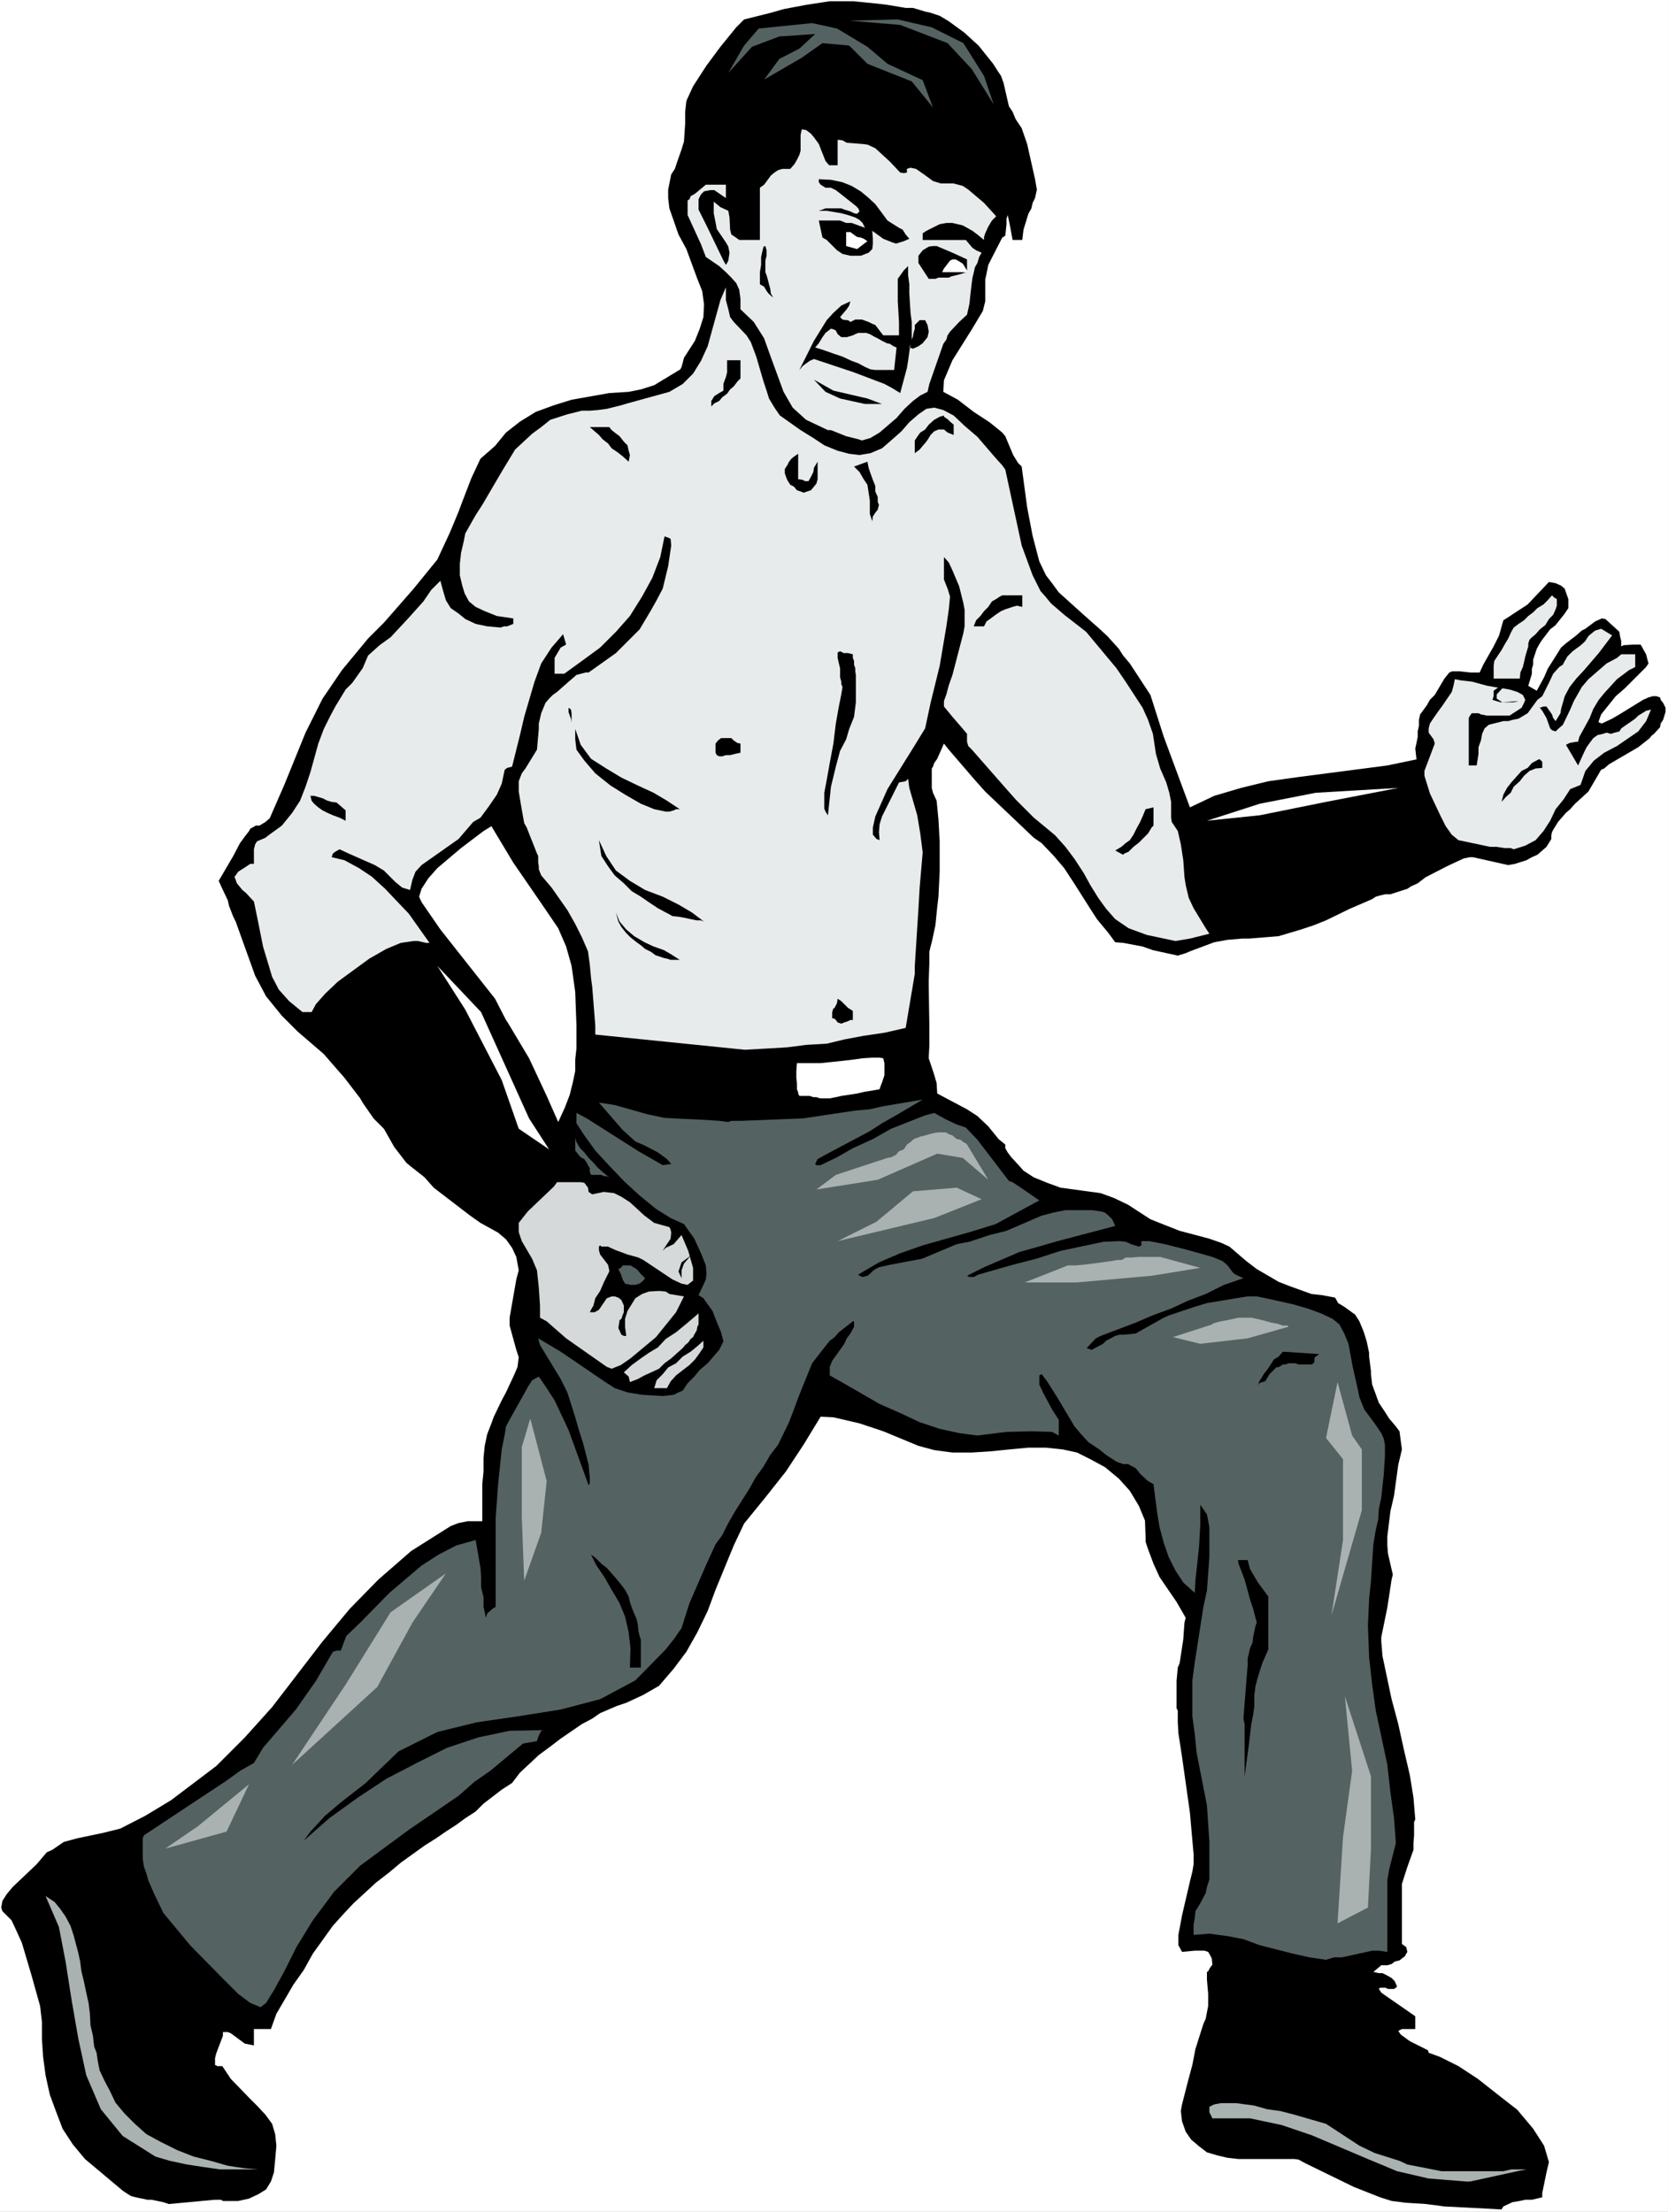
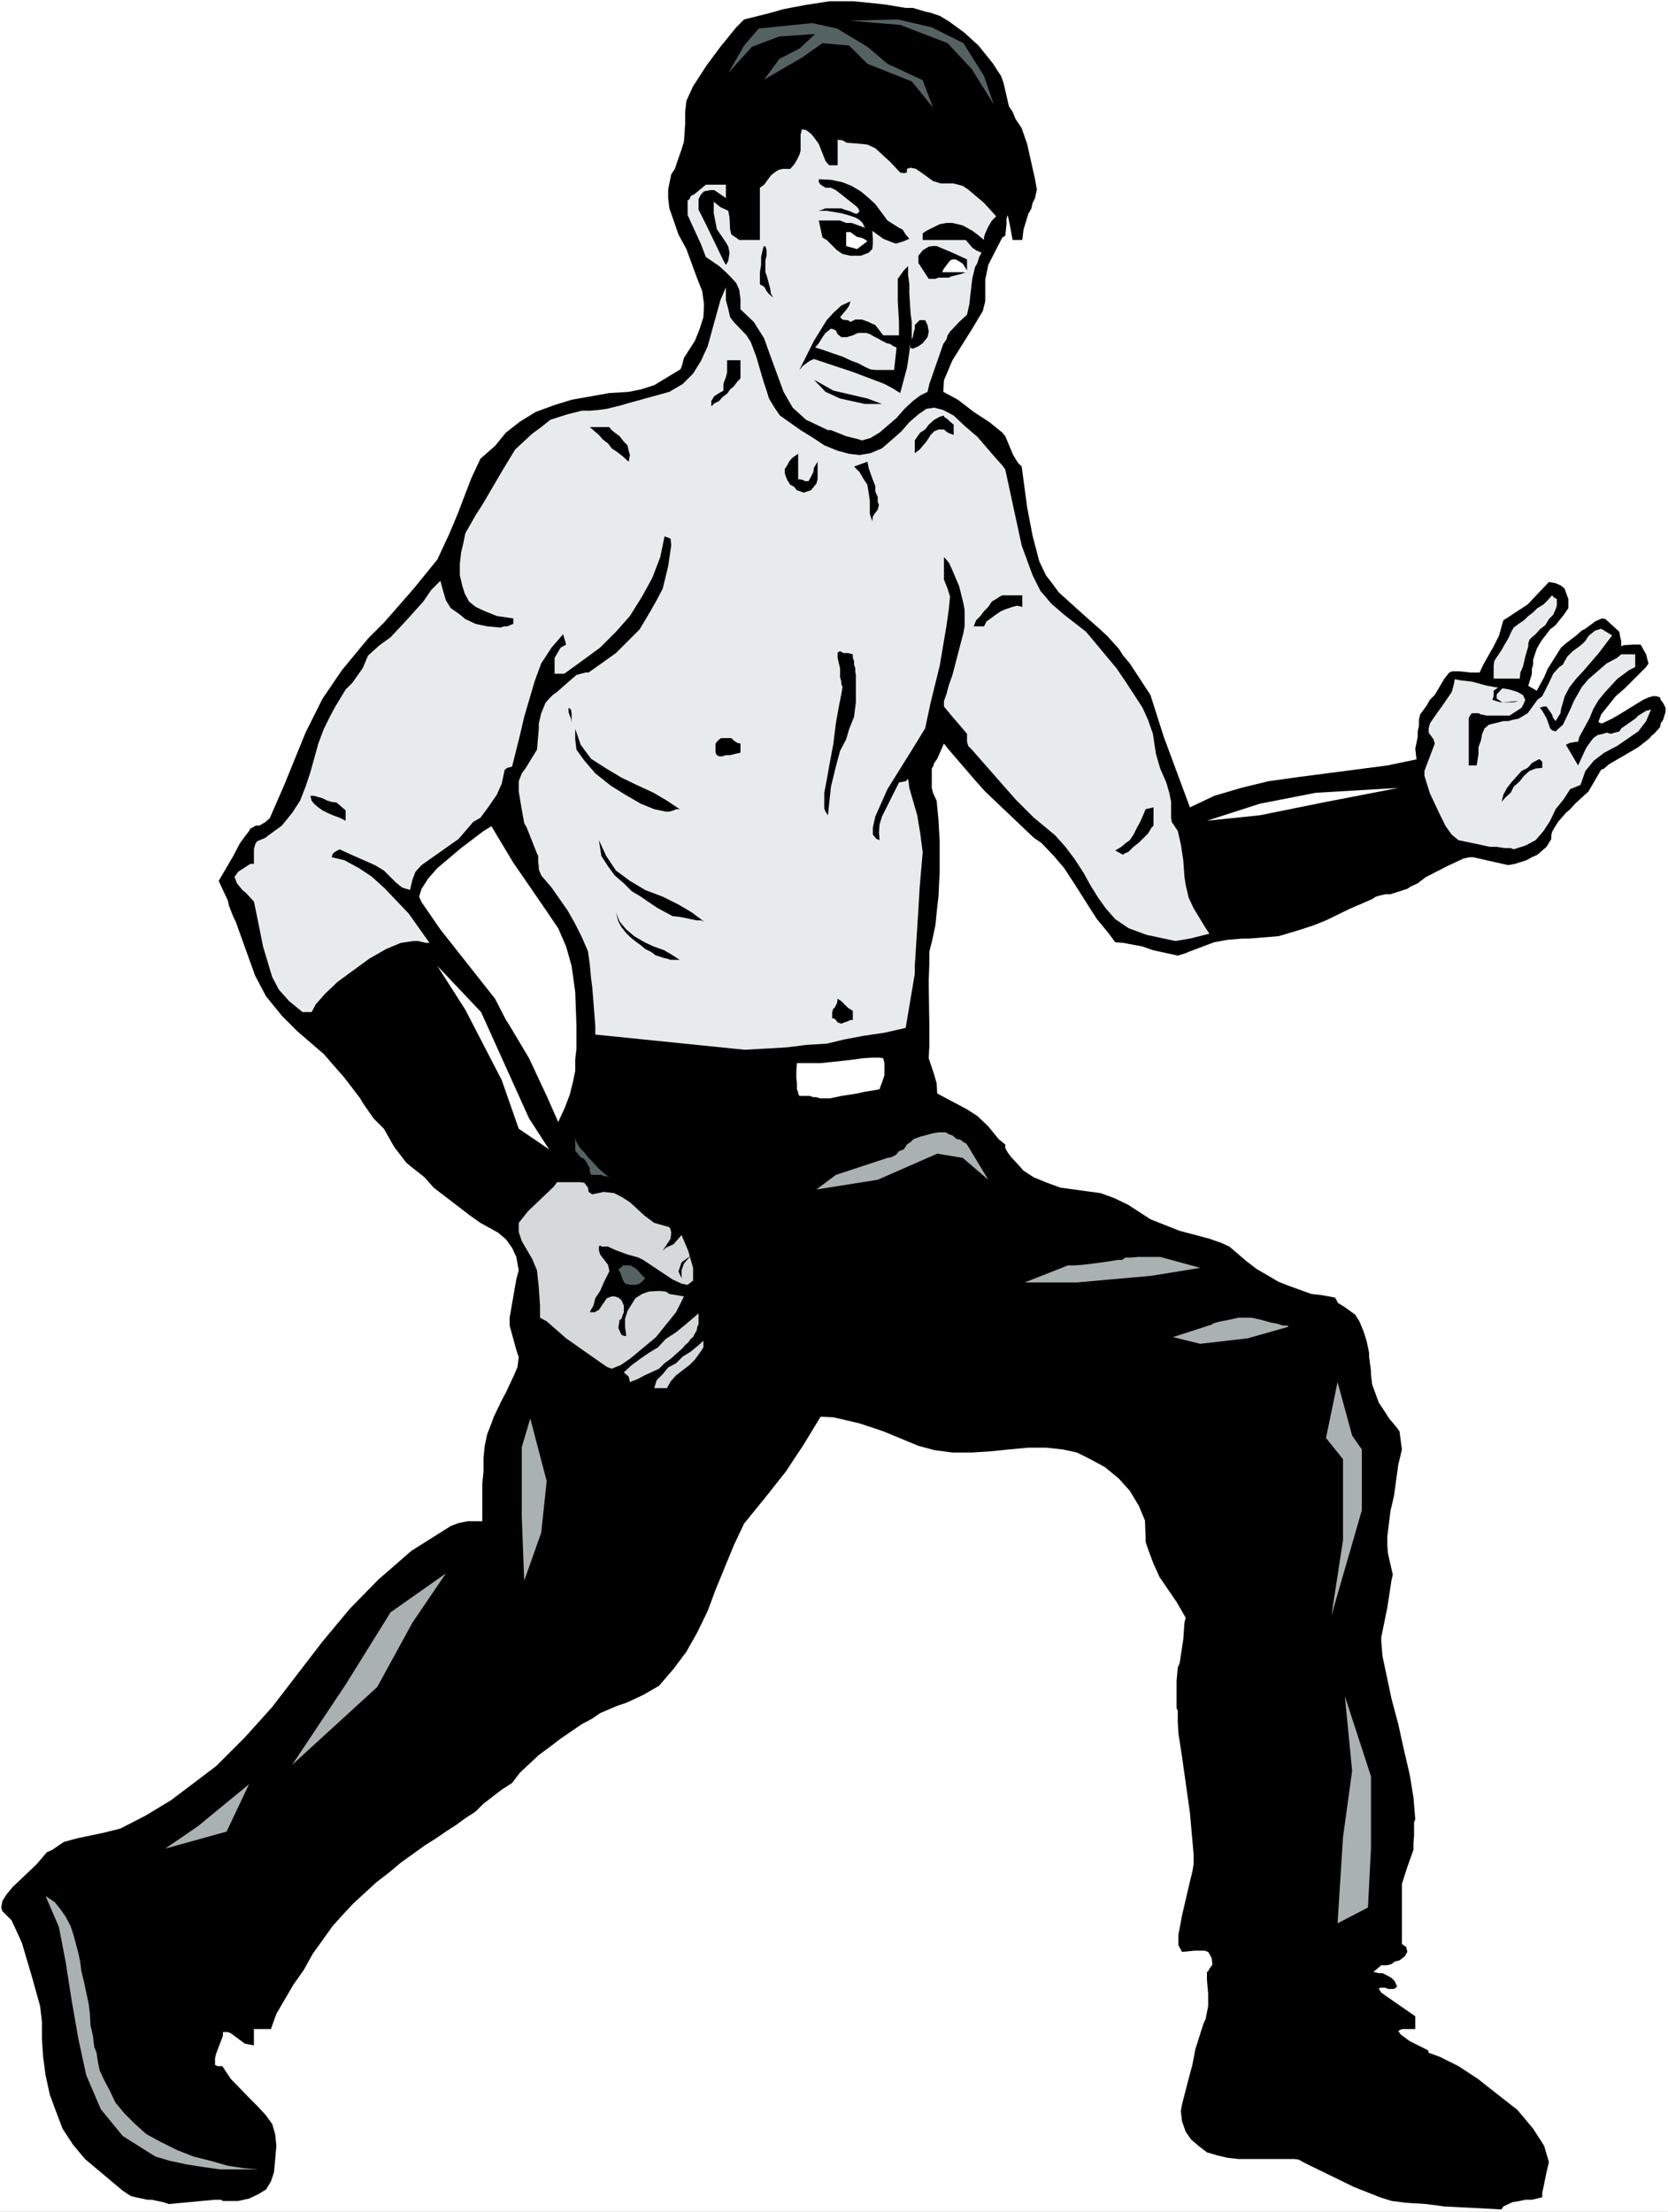
<svg xmlns="http://www.w3.org/2000/svg" xmlns:ns1="http://sodipodi.sourceforge.net/DTD/sodipodi-0.dtd" xmlns:ns2="http://www.inkscape.org/namespaces/inkscape" version="1.0" width="117.402mm" height="155.668mm" id="svg57" ns1:docname="Martial Arts 29.wmf">
  <rect width="100%" height="100%" fill="#333333" stroke="none" />
  <ns1:namedview id="namedview57" pagecolor="#ffffff" bordercolor="#000000" borderopacity="0.25" ns2:showpageshadow="2" ns2:pageopacity="0.0" ns2:pagecheckerboard="0" ns2:deskcolor="#d1d1d1" ns2:document-units="mm" />
  <defs id="defs1">
    <pattern id="WMFhbasepattern" patternUnits="userSpaceOnUse" width="6" height="6" x="0" y="0" />
  </defs>
  <path style="fill:#ffffff;fill-opacity:1;fill-rule:evenodd;stroke:none" d="M 0,588.353 H 443.723 V 0 H 0 Z" id="path1" />
  <path style="fill:#000000;fill-opacity:1;fill-rule:evenodd;stroke:none" d="m 135.25,272.281 5.494,9.211 4.686,10.019 3.07,6.948 1.777,-3.878 1.293,-3.393 0.808,-3.232 0.646,-3.07 v -3.07 l 0.323,-2.909 v -6.14 l -0.323,-8.888 -0.97,-6.948 -1.454,-5.171 -2.101,-4.848 -3.07,-4.525 -3.878,-5.656 -5.009,-7.272 -5.817,-9.695 -2.101,1.293 -5.979,4.525 -6.302,5.333 -2.424,2.747 -1.777,2.747 -0.646,2.101 0.646,1.454 5.009,7.272 14.543,18.421 2.909,5.656 0.646,0.97 -39.428,19.876 -4.201,-5.494 -3.393,-3.878 -2.101,-2.424 -6.948,-5.979 -4.201,-4.201 -4.201,-5.171 -2.909,-5.494 -5.171,-14.382 -0.646,-1.293 -1.131,-2.909 -0.323,-1.454 -1.454,-3.07 -0.97,-2.101 3.878,-6.625 1.777,-3.393 1.293,-1.778 1.131,-1.454 0.323,-0.646 0.646,-0.323 0.808,-0.485 h 0.97 l 1.616,-0.97 1.131,-0.97 3.878,-8.888 5.656,-13.897 4.524,-9.049 5.171,-7.595 6.948,-8.403 4.201,-4.201 7.918,-9.049 6.302,-7.756 3.232,-6.948 1.293,-3.07 1.131,-2.747 0.97,-2.585 2.424,-6.302 2.424,-5.171 3.878,-3.393 2.909,-3.555 3.717,-2.909 4.201,-2.585 4.848,-1.778 4.686,-1.454 10.018,-1.778 5.171,-0.323 3.232,-0.646 3.555,-1.131 6.948,-4.201 0.323,-0.646 0.323,-1.131 0.323,-1.293 2.909,-4.525 1.293,-3.232 0.97,-3.07 0.162,-3.393 -0.485,-3.555 -1.293,-3.232 -2.909,-7.918 -2.101,-3.878 -1.293,-3.717 -1.131,-3.232 -0.323,-2.747 v -2.262 l 0.808,-4.04 0.97,-1.454 0.646,-1.939 1.131,-3.232 0.646,-2.101 0.323,-4.848 v -3.07 l 0.323,-2.909 1.777,-3.878 3.555,-5.494 3.717,-5.009 4.201,-5.171 2.101,-2.101 7.11,-1.778 3.393,-0.97 3.393,-0.646 2.585,-0.485 6.302,-0.97 h 6.14 l 6.625,0.646 2.585,0.323 4.848,0.808 h 0.97 0.97 l 3.232,0.97 1.454,0.323 2.424,0.808 2.424,1.454 4.201,3.07 2.101,1.939 1.616,1.454 3.878,4.848 1.131,1.778 0.97,1.454 0.646,1.778 1.454,6.302 0.97,1.454 0.808,1.939 1.616,2.424 1.454,4.201 2.101,9.372 0.485,2.747 -0.485,2.262 -0.646,1.293 -0.323,1.454 -0.808,1.454 -1.293,4.201 -0.323,2.747 h -2.585 l -0.646,-3.555 -0.646,-3.07 -0.323,0.97 v 1.454 l -0.323,3.07 -0.808,0.485 -3.717,7.272 -0.485,2.424 -0.323,1.454 v 3.07 1.293 1.454 l -0.646,2.585 -2.909,4.848 -5.171,8.241 -2.262,5.333 -0.162,3.07 3.878,2.101 4.201,3.232 4.201,2.747 3.393,2.747 0.808,0.97 2.101,5.009 1.293,2.101 0.97,0.97 1.454,10.827 1.454,7.595 1.777,6.787 1.777,3.717 1.616,2.101 1.777,2.424 6.625,5.979 4.201,3.717 2.101,1.939 3.07,3.393 1.131,1.778 1.777,2.101 5.494,8.403 3.555,11.15 6.948,18.745 6.464,-3.07 7.11,-2.101 7.271,-1.778 8.079,-1.131 23.592,-3.07 7.756,-1.616 -0.323,-2.909 0.323,-1.454 0.323,-1.616 v -1.454 l 0.323,-1.454 v -1.616 l 0.323,-1.454 1.777,-2.424 0.808,-1.454 1.293,-1.293 2.585,-4.363 1.293,-1.616 0.808,-0.323 h 1.939 l 2.909,0.323 h 1.293 1.131 l 0.97,-2.101 2.747,-4.848 1.454,-2.909 1.131,-4.04 1.293,-0.808 1.454,-0.97 3.717,-2.424 5.656,-5.979 1.777,0.323 1.454,0.646 0.97,0.808 0.323,0.97 0.646,1.778 v 2.424 l -0.97,1.454 -2.424,3.07 -1.454,1.131 -2.101,2.747 -0.646,0.97 -0.808,1.454 -0.97,2.909 v 1.293 l -0.323,1.131 v 1.293 l -0.97,3.232 2.262,1.293 1.939,-3.555 0.97,-2.262 3.555,-5.656 1.293,-1.131 2.747,-2.101 1.454,-1.293 0.97,-0.485 2.585,-1.939 1.777,-0.808 0.97,0.162 1.777,1.616 1.939,1.778 0.162,1.131 0.323,1.293 v 1.454 l 0.646,-0.323 2.747,-0.162 h 1.777 l 1.454,2.585 0.323,1.293 0.323,1.131 -0.646,0.97 -3.232,3.232 -2.424,2.424 -2.424,2.101 -3.878,4.848 -0.646,1.778 v 0.323 l 0.808,0.323 2.747,-1.293 1.939,-1.131 2.101,-1.293 4.201,-2.585 1.454,-0.646 1.131,-0.323 h 0.97 l 0.97,0.323 0.162,0.646 0.646,0.808 0.646,1.293 v 0.485 0.646 l -0.646,2.101 -0.646,0.97 -0.162,0.97 -1.616,1.778 -0.646,0.485 -0.485,0.646 -3.07,2.424 -7.756,4.525 -1.293,1.131 -0.808,0.323 -3.393,5.817 -3.555,3.232 -1.293,1.454 -1.131,0.97 -2.101,2.424 -1.293,2.101 -0.323,0.646 -0.162,0.808 v 0.97 l -1.293,2.101 -2.424,2.101 -1.454,0.646 -1.454,0.808 -3.07,0.97 -1.777,0.323 -9.372,-2.101 h -0.808 l -1.616,0.323 -1.777,0.808 -2.747,1.293 -5.656,2.909 -2.101,1.616 -1.777,0.808 -0.97,0.646 -4.524,1.454 h -1.293 l -1.454,0.323 -1.131,0.323 -0.97,0.646 -5.979,2.585 -6.302,3.07 -3.232,1.293 -3.393,1.131 -5.979,1.778 -7.918,0.646 h -1.777 l -3.878,0.323 -1.777,0.323 -1.777,0.323 -6.464,2.424 -1.131,0.485 -2.101,0.646 -6.625,-1.454 -2.747,-0.97 -5.171,-0.97 -2.101,-0.162 -1.777,-2.424 -3.07,-3.717 -1.777,-2.747 -4.201,-6.625 -2.747,-4.201 -2.747,-3.232 -3.232,-3.393 -2.101,-1.454 -12.927,-12.281 -2.747,-3.07 -6.948,-8.08 -1.293,-1.616 -1.777,4.04 -0.808,1.131 -0.323,0.97 -0.323,0.485 v 5.171 l 0.323,1.293 0.97,2.101 0.485,5.009 0.323,5.817 v 8.08 l -0.323,6.625 -0.323,2.747 -0.485,4.848 -0.97,4.525 -0.323,1.131 -0.323,1.454 v 3.07 l -0.162,4.525 v 1.454 l 0.162,10.342 v 5.656 l -0.162,3.07 v 0.162 l 1.454,4.363 0.646,2.262 0.162,2.747 7.918,4.201 2.747,1.778 2.909,2.747 2.747,3.393 1.777,1.454 v 0.97 l 0.646,1.131 0.97,1.293 2.101,2.262 1.131,1.293 2.747,1.778 3.555,1.454 3.555,1.293 10.665,1.454 3.555,1.293 3.717,1.778 5.979,3.878 2.424,0.97 5.332,2.101 7.918,2.101 3.232,1.131 2.101,0.97 4.524,3.878 2.747,2.101 3.07,1.778 2.747,1.616 2.909,1.131 5.817,2.101 2.909,0.323 3.393,0.646 0.808,1.454 1.616,0.97 2.909,2.101 1.131,1.778 1.131,2.747 0.808,2.585 0.646,3.07 v 0.97 l 0.485,3.878 v 0.808 l 0.323,2.747 1.777,4.848 1.616,2.424 1.131,1.778 1.777,2.101 0.97,1.293 0.646,4.848 -0.97,4.04 -1.131,8.241 -0.97,4.201 -0.808,6.625 v 2.424 l 0.162,2.101 0.323,1.454 0.97,4.201 -0.323,1.293 -1.131,7.433 -1.616,7.918 v 1.131 l 0.323,3.878 2.424,11.473 1.777,6.625 1.454,6.625 1.616,6.948 0.97,5.979 0.485,5.817 -0.323,0.646 v 1.131 0.97 1.454 l -0.162,2.101 v 1.778 l -1.616,4.525 -1.454,4.525 v 15.351 0.646 l 1.131,0.808 0.323,1.293 -0.323,0.485 -0.323,0.646 -1.454,1.131 -1.293,0.323 -0.808,0.646 -1.131,0.323 h -1.616 l -2.101,1.778 1.454,0.323 h 0.97 l 1.293,0.646 1.131,0.646 0.808,0.808 0.646,1.454 -0.323,0.323 -0.485,0.323 h -1.616 l -0.646,-0.323 h -1.454 l -0.323,0.323 0.646,0.97 1.131,0.808 7.918,5.494 v 3.393 h -2.424 -1.131 l -0.97,0.485 0.646,0.97 2.424,1.778 4.848,2.424 0.162,0.646 3.07,1.131 4.848,2.424 5.171,3.393 5.332,4.201 5.171,4.04 4.201,5.009 2.909,4.525 1.293,4.363 -0.646,2.747 -1.131,5.494 v 1.131 l -2.747,0.646 h -1.777 l -1.454,0.323 -1.939,0.323 -2.424,1.131 -0.485,0.808 -2.747,-0.162 -12.604,-0.646 -2.262,-0.323 -2.585,-0.323 -5.171,-0.323 -3.878,-0.485 -3.07,-0.97 -6.948,-2.747 -12.927,-6.302 -1.777,-0.97 -1.131,-0.162 h -14.866 l -2.909,-0.323 -2.747,-0.646 -2.747,-0.808 -2.101,-1.616 -2.101,-1.778 -1.454,-2.101 -0.97,-2.747 -0.323,-2.747 0.323,-1.778 1.616,-6.302 1.131,-4.201 0.808,-4.201 2.101,-6.625 0.646,-1.454 0.646,-3.393 v -1.778 -1.454 l -0.323,-3.717 v -2.101 l 0.323,-0.162 0.323,-0.646 0.646,-0.97 h 0.162 l -0.162,-1.778 -0.485,-0.97 -0.485,-0.808 -0.97,-0.323 h -2.585 l -3.393,0.323 -0.97,-1.778 v -2.747 l 0.97,-5.171 2.101,-9.049 0.646,-2.585 0.323,-1.939 v -0.97 -1.778 l -0.97,-10.988 -2.101,-14.866 -0.97,-6.302 -0.162,-2.909 v -3.07 l -0.323,-0.646 v -1.131 -6.14 l 0.323,-3.555 0.485,-1.131 0.97,-6.302 0.323,-4.525 0.323,-1.293 -2.424,-4.201 -4.524,-6.625 -1.616,-3.555 -1.454,-3.878 -0.646,-1.939 v -1.131 l -0.162,-4.525 -1.616,-3.878 -2.424,-4.04 -2.909,-3.232 -3.717,-3.07 -3.878,-2.101 -3.555,-1.778 -3.717,-0.808 -4.524,-0.485 h -4.686 l -5.171,0.485 -4.848,0.485 -5.009,0.323 h -5.171 l -4.848,-0.646 -4.201,-1.131 -9.372,-3.878 -6.302,-2.101 -6.948,-1.616 -3.393,-0.162 -4.524,7.433 -4.686,7.11 -5.494,6.948 -5.656,6.948 -2.747,5.817 -4.848,11.796 -2.101,5.656 -2.747,5.656 -2.909,5.171 -3.393,4.525 -3.878,4.525 -4.201,2.424 -4.524,2.101 -2.424,0.808 -4.524,1.939 -2.101,1.454 -2.747,1.454 -5.656,3.878 -2.747,2.101 -3.07,2.262 -5.009,4.686 -2.101,2.747 -2.747,1.778 -4.848,3.717 -2.101,2.101 -2.747,1.778 -2.424,1.778 -2.747,1.778 -2.585,1.778 -3.07,1.939 -6.302,4.525 -3.07,2.585 -3.555,2.747 -5.979,5.494 -2.424,2.585 -3.07,3.393 -5.332,7.433 -2.424,4.363 -2.747,3.878 -4.524,7.756 -1.454,4.04 h -4.524 v 4.363 l -2.424,-0.485 -3.717,-2.747 -0.808,-0.323 H 59.626 59.303 v 0.97 l -1.777,4.686 -0.323,1.293 v 0.808 0.97 l 0.646,0.323 h 0.646 0.646 l 2.262,3.393 4.848,5.009 2.101,2.101 2.262,2.424 1.777,2.424 0.808,2.747 0.323,3.07 -0.323,3.717 -0.323,3.393 -0.808,2.424 -1.293,2.101 -2.101,1.293 -2.424,1.131 -2.909,0.646 H 59.303 l -0.485,-0.323 h -1.777 l -12.119,1.131 -1.454,-0.485 -3.07,-0.646 h -1.131 l -3.07,-0.646 -1.293,-0.323 -0.808,-0.485 -1.454,-0.97 -10.019,-8.403 -3.232,-3.878 -2.747,-4.201 -1.777,-4.686 -1.616,-4.363 -1.131,-5.171 -0.646,-4.848 -0.323,-4.848 v -4.525 l -0.485,-4.201 -2.262,-8.08 -2.585,-8.726 -1.616,-3.555 -1.131,-2.424 -2.424,-2.424 -0.323,-0.97 0.323,-1.778 1.131,-1.778 1.616,-1.939 6.302,-5.979 2.747,-3.232 1.454,-0.646 3.07,-2.101 3.555,-0.97 6.948,-1.454 4.524,-1.131 6.625,-3.393 6.948,-4.201 11.958,-9.049 7.595,-7.595 7.271,-8.08 13.412,-17.452 7.271,-8.726 7.595,-7.756 8.726,-7.595 10.503,-6.625 2.101,-0.808 2.424,-0.485 h 3.878 v -9.857 l 0.323,-3.393 v -3.555 l 0.323,-3.232 0.646,-3.07 1.131,-2.909 0.646,-1.778 2.101,-4.363 1.131,-2.101 2.262,-4.848 0.808,-1.939 0.323,-2.585 -0.646,-1.939 -1.777,-6.464 v -2.101 l 1.777,-10.18 0.646,-2.424 -0.646,-3.555 -1.131,-2.424 -1.616,-2.262 -2.101,-1.778 -4.686,-2.585 -2.747,-1.939 -9.695,-7.433 -2.424,-2.747 -3.878,-3.07 -0.97,-0.808 -3.232,-4.201 -2.101,-3.717 -0.646,-1.131 -2.747,-2.747 -2.909,-4.201 -0.646,-1.131 z" id="path2" />
  <path style="fill:#e8ebeb;fill-opacity:1;fill-rule:evenodd;stroke:none" d="m 213.297,34.419 1.131,0.162 1.293,0.97 0.808,0.97 1.293,1.778 1.777,4.525 0.97,1.131 h 2.262 v -6.787 l 1.293,0.162 1.131,0.646 4.201,0.323 1.293,0.162 2.101,0.97 3.878,3.555 2.747,2.909 0.97,0.162 0.808,-0.162 v -0.485 -0.485 l 0.97,-0.323 1.454,0.323 2.101,1.454 2.424,1.778 2.101,0.646 h 2.424 0.97 l 2.424,0.646 1.454,0.97 4.201,3.555 3.232,3.555 -1.131,1.131 -0.97,1.616 -0.808,1.778 -0.323,0.97 v 0.808 l -1.777,-1.454 -1.293,-0.97 -2.585,-1.454 -2.747,-0.646 h -1.616 l -1.777,0.323 -3.555,1.778 -0.97,0.646 v 1.778 h 1.293 8.726 1.454 l 1.777,2.101 0.97,0.646 1.454,0.646 -0.646,1.131 -0.485,1.616 -0.646,1.131 -0.323,1.454 -0.323,1.293 -0.162,1.131 -0.485,4.201 -0.162,1.616 -0.646,2.909 -2.101,1.939 -2.424,2.585 -0.646,0.97 -0.323,1.131 -0.808,1.131 -3.717,10.665 -0.485,2.101 -1.939,0.97 -1.939,1.454 -2.262,2.101 -2.101,2.424 -4.524,3.878 -2.424,1.454 -2.262,0.646 -0.97,-0.323 -3.232,-0.808 -4.04,-1.616 h -0.808 l -5.817,-2.747 -3.555,-3.232 -2.424,-4.201 -3.555,-9.695 -1.616,-4.525 -2.747,-4.363 -3.555,-3.393 V 79.503 l -0.323,-2.424 -0.808,-1.778 -1.293,-1.454 -1.454,-1.454 -1.777,-1.616 -3.555,-2.424 -1.293,-3.393 -3.555,-7.756 v -3.232 -0.646 l 0.485,-0.323 0.323,-0.808 1.131,-0.646 2.909,-2.424 h 5.332 v 3.555 L 190.028,50.578 h -1.131 l -1.616,0.323 -0.808,0.808 -0.646,1.293 v 1.454 1.293 l 2.101,4.201 2.424,5.009 2.101,4.363 0.646,1.131 0.323,-0.485 0.323,-0.646 0.323,-2.101 -0.323,-1.616 -0.646,-1.131 -2.424,-3.555 -0.323,-1.778 -0.485,-2.424 v -3.07 l 1.777,1.454 2.101,0.97 0.323,1.778 0.162,3.232 0.323,1.293 0.97,0.646 1.131,0.808 h 5.494 V 49.932 l 1.131,-0.808 1.777,-2.424 0.97,-0.808 0.97,-0.646 1.131,-0.323 h 2.101 l 1.131,-1.293 0.646,-1.131 0.646,-1.293 0.323,-1.131 v -2.747 -1.454 z" id="path3" />
  <path style="fill:#ffffff;fill-opacity:1;fill-rule:evenodd;stroke:none" d="m 251.755,67.545 3.393,1.131 1.131,1.454 0.646,1.616 0.323,0.646 -1.131,0.485 -4.04,0.323 -2.101,-0.646 -0.646,-1.778 z" id="path4" />
  <path style="fill:#000000;fill-opacity:1;fill-rule:evenodd;stroke:none" d="m 217.822,47.669 3.232,0.162 3.07,0.646 2.424,0.97 2.424,1.454 1.777,1.454 2.101,1.939 1.454,1.939 1.777,2.424 3.07,1.939 0.97,0.485 0.808,1.293 0.97,1.131 -1.454,0.646 -2.101,0.646 -0.97,-0.323 -2.424,-0.97 -2.909,-2.101 0.162,2.101 v 1.454 l -0.162,1.293 -0.97,0.97 -2.101,0.808 h -2.747 l -2.101,-0.485 -1.454,-0.97 -2.747,-2.747 -1.131,-0.646 -0.97,-4.525 h 1.777 2.101 1.777 l 1.616,0.646 h 1.454 l 3.555,1.293 -0.646,-1.293 -0.808,-0.808 -1.131,-0.646 -1.939,-0.646 -1.777,-0.485 -3.878,-0.646 h -2.101 l 0.97,-0.323 0.808,-0.323 h 4.201 l 0.808,0.323 1.616,0.485 0.97,0.485 0.808,0.162 0.646,-0.646 -0.323,-0.808 -0.646,-0.646 -3.878,-3.07 -1.454,-1.131 -1.293,-0.646 h -1.454 l -1.293,-0.808 -0.485,-0.646 z" id="path5" />
  <path style="fill:#ffffff;fill-opacity:1;fill-rule:evenodd;stroke:none" d="m 225.093,61.728 h 1.131 l 1.293,0.97 0.485,0.323 0.97,0.162 0.808,0.323 0.97,0.646 -2.747,2.101 -2.909,-0.808 z" id="path6" />
  <path style="fill:#000000;fill-opacity:1;fill-rule:evenodd;stroke:none" d="m 203.602,65.444 0.323,1.131 v 1.454 l -0.323,1.293 v 1.454 0.646 0.97 l 0.323,0.808 0.323,1.131 0.323,1.293 0.323,1.131 0.162,1.293 0.646,1.131 -1.131,-0.97 -0.646,-0.808 -0.646,-1.131 -1.131,-0.646 v -0.646 -1.131 -1.454 l 0.323,-1.939 v -2.101 l 0.323,-1.454 0.323,-1.293 z" id="path7" />
  <path style="fill:#000000;fill-opacity:1;fill-rule:evenodd;stroke:none" d="m 248.524,65.444 h 0.646 l 4.201,1.778 3.878,1.778 v 2.909 l -1.131,-1.778 -1.293,-0.808 -0.646,-0.323 h -0.808 l -0.646,0.323 -1.616,2.101 -0.485,0.97 h 2.101 2.101 1.293 l 1.131,0.162 h -0.646 l -0.97,0.323 -2.585,0.646 -0.646,0.323 h -2.747 l -0.808,0.323 h -1.777 l -2.747,-4.201 v -0.97 -0.97 l 1.131,-1.454 1.616,-0.97 1.131,-0.162 z" id="path8" />
  <path style="fill:#000000;fill-opacity:1;fill-rule:evenodd;stroke:none" d="m 241.575,70.777 v 2.424 l 0.323,2.424 v 2.424 l 0.323,5.171 0.323,2.424 v 4.686 l 0.323,-0.808 0.162,-0.97 0.323,-1.131 v -0.97 l 1.293,-1.293 h 1.454 l 0.646,1.293 0.323,1.778 -0.323,1.454 -1.293,1.616 -1.131,0.808 -1.454,0.646 -0.97,-0.323 0.323,-0.97 v -0.162 l -0.646,4.686 -0.323,1.939 -1.777,6.625 -2.101,-1.293 -2.101,-1.131 -8.079,-3.07 -10.665,-3.555 -1.131,0.485 -1.777,1.293 -0.97,1.131 3.878,-7.756 3.393,-5.494 1.777,-1.939 2.101,-1.939 2.424,-1.131 -0.323,1.131 -0.646,0.97 -1.777,2.101 0.646,0.646 0.97,0.162 h 0.485 l 0.646,0.485 1.293,-0.646 h 1.777 l 1.777,0.646 0.97,0.485 0.808,0.323 2.101,2.747 h 4.201 v -2.101 -1.454 l -0.323,-5.494 v -1.939 -3.555 -0.485 l 1.616,-2.262 z" id="path9" />
  <path style="fill:#e8ebeb;fill-opacity:1;fill-rule:evenodd;stroke:none" d="m 193.099,76.433 v 3.393 l 0.646,2.424 0.485,2.101 0.97,1.293 3.393,3.555 1.131,1.778 1.454,3.878 1.939,6.625 0.808,2.424 0.646,2.101 1.454,2.424 1.454,2.101 5.494,3.878 3.393,2.101 2.909,1.939 3.555,1.454 3.07,0.808 2.747,0.323 2.909,-0.485 3.07,-1.293 2.424,-2.101 2.747,-2.424 2.101,-2.424 2.424,-2.101 2.101,-1.454 2.101,-0.323 2.424,0.646 2.747,1.454 2.909,2.747 3.393,2.909 5.009,5.817 1.616,1.778 0.808,1.131 4.363,20.199 2.909,7.918 2.101,4.201 1.293,1.454 1.454,1.778 3.555,3.07 5.817,4.525 3.232,3.878 4.848,5.817 2.424,3.555 4.524,6.948 1.454,3.232 1.293,3.717 0.808,5.333 1.131,3.878 1.616,3.717 0.808,2.747 0.485,2.424 v 4.201 l 0.162,1.131 1.616,2.424 0.808,3.555 0.646,4.201 0.323,4.525 0.323,2.101 0.808,3.393 1.293,2.747 3.232,5.333 0.97,1.454 -5.171,1.293 -3.878,0.646 -7.595,-1.616 -4.848,-1.778 -3.555,-2.424 -2.424,-2.747 -2.101,-2.909 -2.101,-3.393 -1.777,-3.232 -2.424,-3.717 -2.424,-3.232 -2.747,-3.07 -5.656,-4.686 -4.848,-4.848 -2.424,-2.747 -6.948,-7.918 -2.262,-2.585 -0.97,-0.97 -0.323,-1.131 v -1.293 -0.808 l -1.777,-2.101 -2.101,-2.424 -2.262,-2.747 v -1.454 l 0.646,-1.778 0.646,-2.424 0.97,-2.747 2.909,-11.15 0.323,-1.778 v -1.293 -1.131 -1.939 l -0.323,-1.778 -1.131,-4.525 -1.777,-4.201 -0.97,-2.101 -1.293,-1.454 v 5.979 l 0.646,1.616 0.323,0.808 0.646,2.101 -0.323,3.393 -0.646,4.525 -1.777,10.503 -2.424,9.857 -1.454,6.787 -3.07,5.009 -6.948,11.15 -3.232,7.272 -0.646,2.909 v 1.939 l 0.97,1.131 0.808,0.323 -0.162,-2.101 0.162,-2.101 0.646,-2.101 4.524,-9.049 1.777,-0.323 0.646,-0.646 0.323,2.424 2.101,7.272 0.808,4.848 0.646,5.009 -0.808,9.372 -0.323,5.656 -0.97,15.19 v 2.101 l -2.424,14.382 -5.656,1.293 -5.494,0.808 -5.171,0.97 -4.686,1.131 -5.494,0.323 -5.009,0.646 -5.494,0.323 -5.817,0.323 -39.751,-4.04 v -0.485 -1.939 l -0.808,-10.18 -0.323,-2.424 -0.323,-3.555 -0.485,-3.555 -1.616,-3.717 -1.777,-3.555 -2.101,-3.717 -4.201,-5.979 -2.747,-3.232 -0.646,-1.616 v -0.808 l -0.162,-0.97 v -1.778 l -0.323,-0.646 -2.747,-6.948 -0.646,-1.131 -0.323,-1.778 -0.485,-2.747 -0.646,-3.878 v -1.778 -0.97 l 0.808,-2.101 0.97,-1.293 3.07,-5.009 0.485,-5.494 v -1.454 l 0.646,-2.747 1.131,-2.747 0.97,-1.131 0.97,-0.97 1.131,-0.808 2.747,-2.424 2.424,-2.101 2.424,-0.646 h 0.808 l 7.271,-5.171 6.302,-6.302 3.07,-5.171 1.454,-2.585 1.616,-3.07 1.454,-5.979 0.808,-5.494 -0.162,-1.778 -0.646,-0.323 -0.97,-0.323 -1.131,5.494 -2.101,5.494 -2.747,5.009 -3.232,5.171 -3.717,4.201 -4.201,4.201 -4.848,3.555 -4.686,3.393 h -2.585 v -2.747 -1.454 l 1.616,-2.747 1.454,-0.808 -0.808,-2.747 -3.07,3.555 -2.747,4.201 -1.777,4.848 -2.747,9.372 -1.131,4.848 -2.101,8.403 -1.293,0.323 -0.646,0.485 -0.162,0.646 -0.646,3.07 -1.293,2.909 -2.101,3.07 -2.262,3.07 -1.939,1.131 -3.878,4.525 -9.857,6.948 -1.616,1.778 -0.808,2.101 -0.646,2.747 -2.101,-0.646 -1.777,-1.454 -3.07,-3.07 -2.424,-1.454 -6.948,-3.07 -2.424,-1.131 -1.131,0.646 -0.646,0.485 -0.323,0.97 3.393,0.808 3.878,2.101 3.393,2.262 3.555,3.232 2.909,3.07 3.393,3.555 2.747,3.878 2.747,3.878 h -0.97 l -2.101,-0.485 h -1.131 l -3.393,0.485 -3.878,1.616 -4.524,2.585 -8.403,6.14 -3.393,3.232 -2.424,2.747 -1.131,2.101 h -2.424 l -3.555,-2.909 -2.747,-3.07 -1.777,-3.393 -2.424,-8.08 -1.616,-8.08 -0.808,-3.878 -2.101,-2.262 -0.97,-0.808 -1.454,-1.778 -0.646,-1.778 0.323,-0.323 0.646,-0.97 1.777,-1.131 1.454,-0.97 h 0.97 v -3.878 l 0.323,-1.293 0.485,-0.808 2.262,-0.97 0.808,-0.646 3.555,-2.585 2.747,-3.393 2.101,-3.232 1.454,-3.717 1.293,-3.878 2.101,-7.595 1.454,-3.878 1.777,-3.555 1.293,-2.424 2.747,-4.525 1.777,-1.778 2.747,-3.878 1.454,-3.393 3.07,-2.747 2.909,-2.101 4.524,-4.848 4.201,-4.686 2.101,-3.07 2.424,-2.424 0.646,2.424 0.808,2.747 1.293,2.101 2.101,1.454 1.777,1.454 2.747,1.293 3.07,0.646 3.555,0.323 0.97,-0.323 h 0.808 l 1.616,-0.646 v -1.454 l -4.363,-0.646 -3.232,-1.293 -2.424,-1.131 -1.777,-1.454 -1.131,-2.101 -0.646,-2.101 -0.646,-2.747 v -3.07 l 0.323,-2.909 0.646,-2.747 0.485,-2.424 2.747,-4.848 1.777,-2.747 3.878,-6.625 1.616,-2.747 3.232,-5.332 4.524,-4.201 2.424,-1.778 2.424,-1.939 4.524,-1.454 3.878,-0.97 h 2.101 l 2.101,-0.162 2.424,-0.323 3.878,-0.97 1.616,-0.485 11.15,-3.07 3.555,-2.101 2.747,-2.747 2.101,-3.393 1.777,-3.878 3.393,-12.281 z" id="path10" />
  <path style="fill:#e8ebeb;fill-opacity:1;fill-rule:evenodd;stroke:none" d="m 221.053,87.421 0.646,0.162 0.646,0.323 0.485,0.97 0.97,0.808 h 1.454 l 1.616,-0.485 0.646,-0.323 0.808,-0.323 h 0.97 1.131 l 0.97,0.323 1.131,0.646 0.97,0.485 1.131,0.646 1.293,0.646 0.808,0.162 0.97,0.646 0.808,0.323 -0.646,5.979 h -5.009 l -1.293,-0.162 -1.454,-0.646 -1.777,-0.97 -1.777,-0.646 -2.424,-1.131 -2.424,-0.808 -2.747,-0.97 -2.101,-0.646 0.97,-1.131 0.97,-1.616 0.808,-1.131 z" id="path11" />
  <path style="fill:#000000;fill-opacity:1;fill-rule:evenodd;stroke:none" d="m 193.422,95.824 h 3.555 v 4.848 l -0.808,0.808 -0.97,1.293 -0.97,0.808 -0.808,1.131 -1.293,0.97 -0.808,0.97 -1.293,0.646 -0.808,0.808 v -1.454 l 0.808,-1.293 1.293,-0.808 1.131,-0.646 v -0.97 -0.808 l 0.323,-0.97 0.323,-0.808 0.323,-1.293 V 98.247 96.955 Z" id="path12" />
  <path style="fill:#000000;fill-opacity:1;fill-rule:evenodd;stroke:none" d="m 251.109,110.528 v 0.323 l 0.97,0.646 0.646,0.646 0.97,0.808 v 2.747 l -1.616,-0.646 -0.97,-0.808 h -1.454 l -1.131,0.485 -0.97,0.97 -0.485,0.808 -0.646,0.97 -0.97,1.131 -0.808,0.97 -1.293,0.97 v -2.585 -0.808 l 0.646,-0.97 0.808,-1.131 1.293,-0.808 0.97,-1.293 1.454,-1.293 1.454,-0.808 z" id="path13" />
  <path style="fill:#000000;fill-opacity:1;fill-rule:evenodd;stroke:none" d="m 156.903,113.599 h 5.171 l 0.646,0.808 0.808,0.646 1.293,0.97 1.131,1.454 0.97,0.97 0.323,1.454 0.323,1.131 -0.323,1.778 -1.616,-1.454 -1.454,-1.131 -1.454,-0.97 -0.97,-1.293 -1.454,-1.131 -0.97,-1.131 -1.131,-0.97 z" id="path14" />
  <path style="fill:#000000;fill-opacity:1;fill-rule:evenodd;stroke:none" d="m 212.328,120.709 v 6.787 h 0.323 l 0.97,0.162 0.485,0.323 h 0.97 l 0.646,-1.131 0.646,-1.293 0.162,-1.131 0.97,-1.616 v 1.616 1.454 1.616 l -0.323,1.131 -0.646,0.808 -0.808,0.97 -0.97,0.323 -0.97,0.323 -0.808,-0.323 -0.97,-0.323 -0.808,-0.97 -0.97,-0.485 -0.808,-1.293 -0.323,-0.808 -0.323,-0.97 v -0.323 -0.808 l 0.646,-0.97 0.485,-0.97 0.646,-0.808 0.808,-0.646 z" id="path15" />
  <path style="fill:#000000;fill-opacity:1;fill-rule:evenodd;stroke:none" d="m 230.749,122.809 0.323,1.616 0.485,1.454 0.646,1.778 0.646,1.616 v 1.454 l 0.646,1.454 v 1.293 l 0.323,0.808 -0.323,1.293 -0.646,0.808 -0.646,0.97 -0.162,1.293 -0.646,-1.939 v -1.778 -1.778 l -0.323,-2.101 -0.323,-2.101 -0.97,-1.454 -1.131,-1.939 -1.454,-1.454 z" id="path16" />
  <path style="fill:#000000;fill-opacity:1;fill-rule:evenodd;stroke:none" d="m 266.621,158.359 h 5.332 v 3.07 l -1.454,-0.323 -1.131,0.323 -1.939,0.646 -1.131,0.485 -1.454,0.97 -1.293,0.97 -1.131,0.808 -0.646,1.293 h -2.747 l 0.646,-1.616 1.131,-1.131 0.97,-1.293 1.131,-1.131 0.97,-1.454 1.131,-0.646 0.97,-0.646 z" id="path17" />
  <path style="fill:#e8ebeb;fill-opacity:1;fill-rule:evenodd;stroke:none" d="m 412.859,158.359 0.646,0.646 0.646,0.323 v 0.646 1.131 l -0.323,0.97 -0.646,1.454 -1.131,1.131 -0.97,1.616 -1.454,1.131 -1.131,1.293 -0.97,0.808 -0.646,0.646 -0.323,0.97 v 0.808 l -0.485,1.616 -0.323,1.131 -0.323,1.454 -0.323,1.293 -0.646,1.454 -0.162,1.616 h -6.948 v -2.585 -0.808 l 0.162,-1.293 0.97,-1.454 0.97,-1.454 0.808,-1.454 0.97,-1.616 0.808,-1.778 0.646,-1.131 1.293,-0.97 1.454,-0.97 1.131,-1.131 1.293,-0.97 1.131,-1.131 1.616,-0.97 1.131,-1.131 z" id="path18" />
  <path style="fill:#e8ebeb;fill-opacity:1;fill-rule:evenodd;stroke:none" d="m 425.948,167.247 2.909,1.778 -3.555,4.686 -3.878,4.525 -2.101,2.262 -1.777,2.262 -1.293,2.424 -0.97,3.393 -0.162,1.131 -1.293,2.101 -0.646,-0.808 -0.323,-0.97 -1.454,-2.101 h -0.808 l -0.97,0.323 0.646,0.808 1.131,1.939 0.97,2.747 0.485,0.485 0.97,0.323 0.646,-0.646 1.293,-1.131 1.939,-4.04 0.97,-2.262 2.101,-3.717 1.777,-2.101 4.848,-4.201 2.747,-1.454 1.131,-0.97 h 3.717 v 3.393 l -1.616,0.808 -3.232,2.424 -3.393,3.717 -1.454,1.778 -1.454,2.424 -0.97,2.424 -2.747,5.009 -0.323,1.293 h -0.485 l -1.777,0.323 -0.97,0.485 3.232,5.494 1.616,-3.555 0.646,-1.293 0.808,-1.131 0.97,-1.293 1.131,-0.808 1.454,-0.323 0.97,-0.323 1.131,0.323 0.97,-0.323 1.293,-0.323 0.485,-0.808 3.717,-2.585 0.808,-0.808 2.101,-1.293 1.293,-0.323 -1.293,3.07 -2.101,2.747 -5.656,3.878 -3.393,1.778 -2.747,2.101 -2.262,2.747 -1.293,3.717 -2.747,1.131 -1.777,2.747 -2.101,2.585 -1.454,3.07 -1.777,2.747 -2.101,2.424 -2.747,1.454 -3.07,0.97 -0.808,-0.323 h -1.616 l -2.101,-0.323 h -1.777 l -4.524,-0.97 -3.878,-0.808 -1.777,-1.454 -1.616,-2.262 -1.454,-2.909 -2.747,-5.817 -1.454,-4.686 v -1.293 l 2.747,-7.272 -0.323,-1.131 -1.293,-1.778 v -1.131 l 0.323,-1.293 0.97,-1.454 1.131,-1.616 1.293,-1.778 2.424,-3.555 0.485,-1.778 0.323,-1.616 1.616,0.323 2.909,0.323 4.201,1.131 5.817,0.97 2.101,0.646 1.454,0.808 0.646,1.293 -0.323,0.808 -0.646,1.293 -3.232,2.101 h -5.979 l -1.616,-0.323 -0.646,-0.323 h -0.808 -0.97 l -0.485,0.646 -0.323,0.646 v 1.131 11.473 h 2.101 l 0.485,-3.07 v -1.778 l 0.646,-1.778 0.323,-1.778 0.646,-1.454 1.131,-0.97 3.878,-0.97 h 1.293 l 1.131,-0.323 1.616,-0.323 2.424,-1.454 2.585,-3.555 1.293,-0.97 1.777,-3.555 1.131,-2.424 1.616,-1.778 0.97,-0.646 0.485,-0.97 0.323,-0.485 0.323,-0.646 1.454,-1.454 1.777,-1.293 0.97,-0.808 0.646,-0.646 0.808,-1.293 0.97,-0.808 0.808,-0.646 z" id="path19" />
  <path style="fill:#000000;fill-opacity:1;fill-rule:evenodd;stroke:none" d="m 226.871,174.034 v 0.97 l 0.323,0.808 v 0.97 l 0.323,0.97 v 0.808 l 0.162,0.97 v 0.97 0.808 5.494 l -0.485,3.878 -1.293,3.232 -0.808,2.747 -1.616,3.07 -1.131,4.201 -1.293,5.333 -0.808,7.595 -0.646,-0.97 -0.323,-0.808 v -1.293 -0.808 -2.101 l 0.646,-3.393 0.808,-4.525 0.97,-5.171 0.646,-5.333 0.808,-4.525 0.646,-3.232 0.323,-1.939 -0.323,-0.808 v -0.646 l -0.323,-1.131 v -0.97 -1.454 l -0.323,-1.293 -0.323,-1.454 v -1.454 l 0.646,-0.323 0.97,0.485 h 1.131 z" id="path20" />
  <path style="fill:#000000;fill-opacity:1;fill-rule:evenodd;stroke:none" d="m 151.247,188.254 0.646,0.485 0.162,0.97 v 1.293 1.131 l -0.162,-0.97 -0.323,-0.808 -0.323,-0.97 z" id="path21" />
  <path style="fill:#000000;fill-opacity:1;fill-rule:evenodd;stroke:none" d="m 153.025,193.909 1.454,4.201 2.747,3.717 4.04,2.585 4.04,2.424 4.363,2.101 4.201,1.939 3.555,2.101 3.393,2.262 h -0.97 l -0.646,0.323 -1.131,0.323 h -0.97 l -3.07,-0.646 -3.555,-1.454 -4.201,-2.424 -3.878,-2.424 -4.04,-3.232 -2.909,-3.393 -2.101,-2.909 -0.323,-2.747 z" id="path22" />
  <path style="fill:#000000;fill-opacity:1;fill-rule:evenodd;stroke:none" d="m 193.422,196.333 h 1.131 l 0.646,0.646 0.97,0.646 0.808,0.162 v 2.424 l -1.454,0.323 -1.293,0.323 h -1.131 l -0.97,0.323 h -0.808 l -0.646,-0.323 -0.323,-0.646 v -0.808 -1.616 l 0.646,-0.808 0.808,-0.646 z" id="path23" />
  <path style="fill:#000000;fill-opacity:1;fill-rule:evenodd;stroke:none" d="m 409.304,201.989 h 0.323 l 0.646,0.646 v 0.646 0.97 l -1.777,0.162 -1.616,0.646 -1.454,1.293 -1.131,1.454 -1.616,1.454 -0.808,1.616 -1.293,1.131 -1.131,1.293 0.485,-1.939 0.97,-1.778 1.131,-1.454 1.293,-1.454 1.454,-1.616 1.616,-0.808 1.131,-1.293 z" id="path24" />
  <path style="fill:#000000;fill-opacity:1;fill-rule:evenodd;stroke:none" d="m 82.572,211.684 h 0.97 l 1.131,0.323 1.131,0.323 1.293,0.646 1.131,0.323 1.293,0.162 1.131,0.97 1.293,1.131 v 2.747 l -1.616,-0.808 -1.777,-0.646 -1.454,-0.646 -1.293,-0.646 -1.131,-0.808 -1.131,-0.97 -0.646,-0.808 z" id="path25" />
  <path style="fill:#000000;fill-opacity:1;fill-rule:evenodd;stroke:none" d="m 306.857,214.755 v 4.848 l -0.485,0.485 -0.97,1.616 -1.131,1.131 -1.293,1.293 -1.454,1.131 -1.293,1.293 -1.131,0.485 -0.323,0.323 -2.101,-1.131 1.616,-0.97 1.131,-0.97 1.131,-0.808 0.97,-1.454 0.808,-1.616 0.97,-1.778 0.646,-1.454 0.808,-1.939 z" id="path26" />
  <path style="fill:#000000;fill-opacity:1;fill-rule:evenodd;stroke:none" d="m 222.831,265.656 0.97,0.646 0.808,0.808 0.97,0.97 1.293,0.808 v 2.424 h -0.646 l -0.646,0.323 -0.97,0.323 -0.808,0.323 -0.97,-0.323 -0.485,-0.646 -0.323,-0.323 -0.646,-0.162 v -0.97 -0.646 l 0.323,-0.97 0.323,-0.162 0.646,-1.293 z" id="path27" />
  <path style="fill:#ffffff;fill-opacity:1;fill-rule:evenodd;stroke:none" d="m 233.981,281.33 0.97,0.162 0.323,1.293 v 0.808 0.646 0.97 0.808 l -0.323,0.97 -0.323,0.97 -0.323,0.808 -0.323,0.97 -1.777,0.323 -2.101,0.323 -2.101,0.485 -2.101,0.323 -2.101,0.323 -1.454,0.323 -1.616,0.323 h -0.808 -0.97 -0.808 l -0.97,-0.323 h -0.808 l -0.97,-0.323 h -0.97 -0.808 -0.97 l -0.323,-0.646 v -0.323 l -0.323,-0.808 v -0.323 -1.293 l -0.162,-1.454 v -1.778 l 0.162,-2.101 h 3.07 3.232 l 3.07,-0.323 3.07,-0.323 2.747,-0.323 2.262,-0.323 2.585,-0.162 z" id="path28" />
-   <path style="fill:#556262;fill-opacity:1;fill-rule:evenodd;stroke:none" d="m 245.453,292.48 -3.555,2.101 -3.555,2.101 -3.717,2.101 -3.232,2.101 -10.665,5.656 -3.232,1.778 -0.646,1.293 0.323,0.323 h 1.131 l 1.293,-0.646 3.07,-1.454 4.201,-2.424 5.332,-2.424 4.848,-2.747 9.049,-3.555 2.424,-0.646 3.232,1.778 2.747,1.293 2.424,0.808 3.07,3.232 8.403,10.988 0.97,0.323 2.909,1.939 4.201,2.909 -5.979,3.232 -5.656,3.07 -6.787,2.101 -12.604,3.555 -5.979,2.101 -5.656,2.424 -5.494,3.232 0.323,0.323 0.808,0.323 1.293,-0.323 0.646,-0.485 0.646,-0.646 0.808,-0.646 0.97,-0.485 2.909,-0.646 8.564,-1.616 9.211,-3.878 1.616,-0.323 1.777,-0.323 5.332,-1.778 4.524,-1.131 9.372,-4.04 3.07,-0.808 3.232,-0.646 h 4.848 0.808 1.293 l 2.424,0.323 1.131,0.323 0.97,0.808 0.97,0.97 0.808,1.778 -15.351,4.04 -5.009,1.454 -5.171,1.454 -9.372,4.04 -4.524,2.262 0.646,0.323 h 1.131 l 1.293,-0.646 9.049,-2.585 6.302,-1.616 6.464,-2.101 11.473,-2.424 4.201,-0.162 1.616,0.162 0.808,0.323 0.646,0.323 2.101,0.646 0.646,-0.323 v -0.646 -0.485 h 0.97 1.131 l 4.201,0.808 6.302,1.616 6.302,1.778 2.747,1.131 1.293,1.131 1.454,1.939 0.646,0.485 2.101,0.97 -5.171,1.778 -4.848,2.424 -4.686,1.778 -4.524,2.101 -4.848,1.778 -4.524,1.939 -9.372,3.555 -1.293,0.646 -2.424,2.585 1.293,0.485 3.07,-1.616 0.808,-0.808 2.424,-1.293 1.131,-0.323 h 1.293 l 3.07,-0.323 0.808,-0.485 6.625,-3.717 1.454,-0.646 6.787,-2.262 3.232,-0.97 8.726,-1.454 2.101,-0.323 h 2.424 l 2.424,0.485 7.271,1.616 3.878,1.131 3.555,1.293 3.07,1.454 1.777,1.454 1.293,2.424 1.131,2.747 1.131,6.14 1.293,5.656 0.485,2.424 1.293,3.232 2.747,3.717 1.777,2.585 0.646,1.454 0.323,1.616 v 0.808 2.262 l -0.323,5.009 -0.646,5.979 -0.646,3.07 -0.162,2.747 -0.646,2.747 -0.646,3.878 -0.323,4.848 -0.323,5.009 -0.485,4.686 -0.323,7.11 0.323,8.403 0.808,7.272 0.97,6.948 3.07,14.382 0.808,7.272 0.97,6.948 0.485,6.625 -1.777,6.948 -0.485,2.909 v 2.101 0.97 0.97 15.028 l -2.262,-0.323 h -1.777 l -8.079,1.778 h -2.101 l -2.101,0.646 -4.363,-0.646 -4.363,-0.97 -8.887,-2.262 -4.363,-1.616 -4.201,-0.808 -4.848,-0.646 -4.201,0.323 v -2.747 l 0.323,-1.778 0.162,-1.778 1.293,-2.101 1.454,-2.747 0.323,-1.616 0.646,-1.939 v -4.04 -3.878 -2.101 l -0.323,-4.848 -0.323,-4.848 -2.747,-14.058 -0.485,-4.848 -0.646,-4.848 v -9.534 l 0.646,-4.848 2.262,-14.543 0.97,-4.525 0.646,-8.888 v -7.918 l -0.323,-1.778 -0.323,-1.616 -0.97,-1.454 -0.808,-1.131 v 2.585 2.747 l -0.323,5.817 -0.97,9.049 -0.162,3.232 -3.07,-2.747 -2.101,-3.232 -1.777,-3.555 -1.293,-3.717 -1.131,-4.201 -0.646,-3.878 -0.97,-7.595 -1.454,-0.808 -2.101,-1.939 -1.131,-1.454 -2.101,-1.131 h -1.293 l -1.777,-0.646 -2.747,-1.778 -1.777,-1.454 -2.909,-1.939 -1.939,-2.101 -1.777,-2.101 -4.524,-7.595 -2.747,-4.363 -1.454,-1.939 -0.646,0.323 v 2.424 l 0.97,2.101 2.424,4.525 1.777,2.747 v 4.201 l -1.777,-0.97 -5.494,-0.162 -6.625,0.162 -7.756,0.97 -4.848,-0.646 -5.171,-1.131 -5.332,-1.778 -5.171,-2.424 -5.494,-2.424 -9.534,-5.494 -3.717,-2.101 v -2.262 l 0.646,-1.616 3.232,-4.525 0.646,-1.454 0.97,-1.293 0.97,-1.778 v -1.454 h -0.323 l -3.717,2.909 -1.131,1.293 -1.293,0.97 -1.939,2.424 -2.747,3.555 -2.424,5.979 -1.293,3.232 -1.131,3.07 -1.293,3.393 -2.909,5.979 -2.101,2.747 -1.777,3.07 -2.101,2.909 -1.616,2.909 -3.878,6.14 -1.777,3.07 -1.616,3.232 -1.777,2.424 -2.585,5.656 -4.363,10.019 -2.101,6.625 -0.808,1.131 -0.97,1.454 -2.424,3.07 -8.079,8.241 -9.372,5.009 -10.503,2.747 -11.15,1.778 -11.15,1.616 -10.503,2.585 -10.342,5.171 -8.726,8.403 -6.625,5.171 -2.101,1.778 -2.101,1.778 -3.878,4.201 -1.777,2.424 6.787,-5.979 7.595,-5.494 7.595,-5.009 8.079,-4.201 8.079,-4.04 8.241,-2.747 8.403,-1.778 9.049,-0.162 -0.646,0.162 -0.808,1.616 -0.323,1.131 -3.717,0.646 -8.726,7.272 -4.201,2.909 -4.201,3.717 -13.25,9.049 -12.927,9.534 -6.948,6.948 -5.656,7.595 -4.363,7.11 -3.232,6.464 -2.747,5.009 -2.101,3.393 -1.454,1.131 -2.747,-1.131 -3.232,-2.424 -4.201,-4.201 -8.564,-8.726 -7.11,-8.564 -2.424,-5.009 -1.616,-3.717 -0.485,-1.778 -0.646,-1.778 -0.323,-2.101 v -5.494 l 0.323,-0.808 21.976,-14.543 3.555,-2.585 3.717,-2.101 2.424,-4.04 8.726,-10.18 5.332,-7.595 4.524,-7.756 0.97,-0.323 h 1.131 l 1.454,-3.878 3.717,-3.555 7.756,-7.918 8.564,-7.272 4.524,-2.909 4.686,-2.424 5.171,-1.454 1.293,7.433 0.162,2.424 v 2.747 l 0.646,2.585 v 2.585 l 0.646,2.909 0.323,-1.131 1.454,-1.293 0.808,-0.485 V 403.816 l 0.646,-9.049 0.97,-9.211 0.808,-4.04 0.323,-2.101 1.939,-3.555 2.909,-5.171 0.97,-1.778 1.131,-1.778 1.777,-0.97 2.101,3.07 2.101,3.232 3.717,7.918 5.332,14.705 0.323,-0.646 v -1.131 l -0.323,-3.717 -1.454,-5.656 -1.131,-3.555 -0.97,-3.393 -2.101,-6.625 -1.777,-3.555 -5.494,-9.049 -0.485,-1.778 5.979,3.555 11.634,7.918 2.747,1.778 3.393,1.131 3.878,0.646 5.494,0.323 2.909,-0.323 1.293,-0.646 1.131,-0.485 1.293,-1.939 1.777,-1.778 1.454,-1.778 2.101,-1.778 3.07,-3.555 1.131,-2.262 -0.646,-2.424 -1.454,-3.555 -0.808,-2.101 -1.293,-1.778 -1.131,-1.616 -1.293,-0.808 1.293,-2.747 0.646,-1.454 0.162,-1.454 -0.162,-2.262 -1.293,-3.232 -1.777,-3.878 -2.747,-3.878 -3.555,-1.616 -3.878,-2.424 -4.363,-3.555 -3.878,-3.555 -4.201,-4.363 -3.717,-4.04 -2.909,-4.04 -2.101,-3.232 v -2.747 l 2.747,1.454 13.735,8.726 6.464,3.717 2.262,-0.323 -1.131,-1.293 -2.424,-1.778 -3.393,-1.778 -2.585,-1.131 -3.393,-3.07 -6.302,-7.272 4.201,0.646 8.564,2.424 4.524,0.97 2.585,0.162 6.948,0.323 5.171,0.323 2.424,0.323 0.808,-0.323 h 2.747 l 16.32,-0.646 14.058,-2.101 3.717,-0.323 3.555,-0.808 z" id="path29" />
  <path style="fill:#556262;fill-opacity:1;fill-rule:evenodd;stroke:none" d="m 153.025,302.66 0.323,1.131 0.97,1.616 1.131,1.131 1.131,1.454 1.293,1.293 1.131,1.293 1.616,1.454 1.454,1.131 -0.808,-0.323 h -0.646 l -0.646,-0.323 h -0.646 -0.323 -0.646 -0.485 -0.646 l -0.323,-0.808 v -0.97 l -0.485,-0.808 -0.323,-0.646 -0.646,-0.97 -0.97,-0.485 -0.808,-0.97 -0.646,-0.808 z" id="path30" />
  <path style="fill:#d5d9d9;fill-opacity:1;fill-rule:evenodd;stroke:none" d="m 148.177,314.456 h 6.302 l 0.97,0.162 0.97,1.293 0.162,1.131 0.97,0.646 3.07,-0.646 2.747,0.323 1.939,0.97 2.262,1.454 3.878,3.555 2.585,1.939 4.04,1.131 0.323,0.646 0.162,0.808 -0.162,1.616 -1.616,2.424 -0.485,0.808 0.808,-0.808 2.101,-0.97 2.101,-2.424 1.777,4.201 1.293,4.525 v 1.778 1.616 l -0.646,0.485 -0.808,0.646 -1.616,-0.323 -2.424,-1.131 -7.756,-5.171 -1.293,-0.646 -2.909,-0.808 -3.07,-1.131 -1.454,-0.646 -0.646,-0.323 h -1.777 l -0.323,-0.323 -0.323,0.323 v 0.97 l 0.323,1.131 2.101,2.747 0.323,1.454 v 0.323 l -1.454,2.909 -0.97,2.262 -1.293,1.939 -0.485,1.939 -0.646,1.131 -0.323,0.646 h 1.293 l 1.131,-0.646 2.101,-3.07 1.293,-0.485 h 0.808 l 0.97,0.323 0.808,0.646 0.646,1.454 v 0.485 1.293 l -0.323,0.808 -0.323,0.97 -0.485,0.323 -0.323,2.101 0.808,1.778 0.646,0.323 h 0.646 l -0.323,-2.424 v -2.101 l 0.646,-2.101 2.101,-3.393 1.777,-1.131 1.777,-0.646 2.747,-0.162 1.777,0.162 0.97,0.646 3.878,0.646 -2.101,4.201 -5.332,6.625 -6.787,5.656 -2.585,1.778 -2.424,0.97 -1.293,-0.485 -4.848,-3.393 -5.979,-4.201 -5.171,-4.525 -1.777,-0.97 v -3.232 l -0.323,-4.848 -0.485,-4.525 -1.293,-3.07 -2.747,-4.686 -0.808,-2.424 v -0.97 -1.454 l 2.424,-3.07 6.948,-6.625 z" id="path31" />
  <path style="fill:#556262;fill-opacity:1;fill-rule:evenodd;stroke:none" d="m 166.598,336.594 h 1.131 l 1.616,0.97 1.131,1.293 1.131,1.131 -0.485,0.646 -0.97,0.808 -1.131,0.323 h -1.293 l -1.454,-0.323 -0.646,-1.131 -0.485,-1.454 -0.646,-1.293 0.646,-0.323 0.162,-0.162 0.323,-0.485 z" id="path32" />
  <path style="fill:#d5d9d9;fill-opacity:1;fill-rule:evenodd;stroke:none" d="m 185.827,349.36 v 2.909 l -0.323,0.646 -0.162,0.97 -0.485,0.808 -0.485,0.97 -0.646,0.485 -0.646,0.97 -0.808,0.646 -0.646,0.808 -1.454,1.293 -1.616,1.454 -1.777,1.293 -1.454,1.454 -2.101,0.97 -1.777,0.808 -1.777,0.97 -2.101,0.808 -0.323,-1.454 -1.293,-1.131 2.101,-1.939 2.424,-1.778 2.101,-1.454 2.424,-1.454 2.101,-2.262 2.747,-1.778 2.747,-2.262 z" id="path33" />
  <path style="fill:#d5d9d9;fill-opacity:1;fill-rule:evenodd;stroke:none" d="m 187.12,356.632 v 1.778 l -0.97,1.454 -1.293,1.778 -1.454,1.454 -2.101,1.616 -1.454,1.131 -1.454,1.616 -0.97,1.778 h -3.393 l 0.646,-2.101 1.616,-1.616 1.454,-1.778 2.101,-1.131 1.777,-1.778 2.101,-1.293 1.777,-1.454 z" id="path34" />
  <path style="fill:#000000;fill-opacity:1;fill-rule:evenodd;stroke:none" d="m 341.275,359.54 9.695,0.646 -0.97,0.646 -0.323,0.485 v 0.97 l -0.646,0.646 h -0.808 -0.97 -0.808 -0.97 l -0.97,-0.323 h -0.808 -0.97 l -0.646,0.323 h -0.808 l -0.97,0.646 -0.808,0.162 -0.646,0.646 -1.131,1.131 -0.97,1.616 -0.323,0.323 -0.646,0.162 -0.808,0.323 -0.323,0.646 0.323,-1.131 0.646,-0.97 0.646,-1.131 0.808,-0.97 0.97,-1.454 0.808,-1.293 1.293,-0.808 z" id="path35" />
  <path style="fill:#000000;fill-opacity:1;fill-rule:evenodd;stroke:none" d="m 157.226,413.512 1.131,0.808 1.616,1.616 1.454,1.131 1.293,1.454 1.131,1.293 1.454,1.778 0.97,1.293 0.97,1.778 0.323,1.454 0.485,1.454 0.646,1.616 0.646,1.454 0.323,1.454 0.162,1.778 0.323,1.293 0.323,0.97 v 7.433 h -2.909 l 0.162,-5.171 -0.485,-4.201 -0.97,-4.201 -1.454,-3.555 -2.101,-3.555 -1.939,-3.393 -2.101,-3.07 z" id="path36" />
-   <path style="fill:#000000;fill-opacity:1;fill-rule:evenodd;stroke:none" d="m 329.318,414.966 h 2.585 l 0.646,2.424 2.101,3.555 2.747,3.717 v 14.058 l -1.616,3.717 -1.131,3.555 -0.646,2.424 -0.323,2.424 v 2.909 l -0.323,2.424 -0.485,2.424 -0.646,5.494 -1.131,8.403 v -13.897 l -0.323,-1.454 0.808,-10.18 0.323,-4.04 v -0.485 -1.293 l 0.646,-2.747 0.646,-1.454 0.162,-1.454 0.646,-3.07 0.323,-0.808 -0.97,-3.717 -0.808,-2.424 -1.454,-5.332 -1.616,-4.201 z" id="path37" />
  <path style="fill:#aab1b1;fill-opacity:1;fill-rule:evenodd;stroke:none" d="m 12.119,504.326 2.424,1.616 1.454,1.778 1.454,2.101 1.293,2.424 0.808,2.424 0.646,2.424 0.646,2.424 0.485,2.262 0.323,2.585 0.646,2.585 0.646,3.07 0.646,2.909 0.323,2.747 0.162,3.07 0.646,2.747 0.323,2.909 0.646,1.616 0.323,2.262 0.485,2.424 1.293,2.747 1.454,2.747 1.454,3.07 2.424,2.909 2.747,2.747 3.07,2.747 3.878,2.101 4.201,2.101 4.524,1.778 4.524,1.131 4.524,1.293 4.201,0.646 3.878,0.323 h -0.808 -2.262 -3.232 -3.878 l -4.524,-0.646 -4.201,-0.646 -4.524,-0.97 -3.878,-1.131 -8.726,-5.494 -5.817,-7.11 -3.878,-9.049 -2.101,-9.695 -1.777,-10.18 -1.616,-10.342 -1.777,-9.211 z" id="path38" />
-   <path style="fill:#aab1b1;fill-opacity:1;fill-rule:evenodd;stroke:none" d="m 327.702,559.428 h 1.131 l 4.848,0.646 3.393,0.97 3.555,0.485 3.717,0.97 8.403,2.424 8.887,5.817 4.04,1.939 6.625,2.101 2.101,0.97 6.625,1.293 2.424,0.485 h 5.817 4.363 3.717 2.585 l 2.101,-0.485 h 2.747 1.293 l -2.424,0.485 -12.604,2.747 h -0.97 l -10.018,-0.808 -8.403,-1.939 -7.756,-3.232 -14.866,-6.302 -8.079,-2.747 -8.403,-1.778 h -10.019 l -0.808,-1.616 V 560.398 l 1.293,-0.646 1.777,-0.323 z" id="path39" />
  <path style="fill:#000000;fill-opacity:1;fill-rule:evenodd;stroke:none" d="m 216.529,100.994 5.171,2.909 9.049,2.101 3.878,1.454 h -4.524 l -6.625,-1.454 -3.878,-1.778 z" id="path40" />
  <path style="fill:#000000;fill-opacity:1;fill-rule:evenodd;stroke:none" d="m 183.726,334.009 -2.424,1.778 -0.808,2.424 0.808,1.778 v -2.101 l 0.646,-1.778 z" id="path41" />
  <path style="fill:#000000;fill-opacity:1;fill-rule:evenodd;stroke:none" d="m 399.124,182.436 -1.777,1.293 v 1.454 l -0.323,0.97 2.101,0.646 h 3.555 l 1.293,-0.323 -4.363,0.323 -1.454,-0.97 v -1.131 l 2.101,-2.262 z" id="path42" />
  <path style="fill:#ffffff;fill-opacity:1;fill-rule:evenodd;stroke:none" d="m 116.344,256.93 11.634,12.281 12.766,28.278 5.332,8.241 -8.079,-5.494 -4.524,-12.927 -9.695,-18.745 z" id="path43" />
  <path style="fill:#ffffff;fill-opacity:1;fill-rule:evenodd;stroke:none" d="m 321.077,218.31 14.058,-4.525 14.866,-2.909 21.976,-1.293 -19.229,3.717 -17.613,3.555 z" id="path44" />
  <path style="fill:#556262;fill-opacity:1;fill-rule:evenodd;stroke:none" d="m 216.044,6.14 -14.22,1.454 -3.878,4.525 -4.201,7.272 6.302,-6.948 7.271,-2.747 9.534,-0.646 -4.201,3.878 -5.332,2.747 -4.04,5.494 10.018,-5.817 5.494,-3.878 7.11,0.646 4.848,4.848 11.796,4.686 5.656,6.948 -2.747,-7.272 -9.372,-4.363 -5.332,-4.525 -8.079,-4.848 z" id="path45" />
  <path style="fill:#556262;fill-opacity:1;fill-rule:evenodd;stroke:none" d="m 225.901,5.494 12.927,-0.323 9.049,2.101 8.403,4.201 5.494,8.726 2.585,7.595 -5.817,-9.372 -6.464,-6.948 -12.604,-4.848 z" id="path46" />
  <path style="fill:#aab1b1;fill-opacity:1;fill-rule:evenodd;stroke:none" d="m 262.905,313.81 -5.656,-9.372 -0.323,-0.323 -0.646,-0.323 -0.808,-0.646 -0.97,-0.162 -1.131,-0.97 -0.97,-0.323 -0.808,-0.485 h -0.646 -1.293 l -1.131,0.162 -1.293,0.323 -1.131,0.323 -1.293,0.323 -0.808,0.323 -0.97,0.323 v 0.162 h -0.162 l -0.646,0.646 -0.97,0.646 -0.808,1.293 -1.293,0.485 -0.808,0.97 -1.293,0.646 -0.97,0.162 -13.735,4.525 -5.171,3.878 16.32,-2.585 15.836,-6.948 6.787,1.131 z" id="path47" />
  <path style="fill:#aab1b1;fill-opacity:1;fill-rule:evenodd;stroke:none" d="m 319.299,337.241 -10.665,-2.909 h -0.162 -0.97 -1.454 -1.777 -1.454 l -1.939,0.162 h -1.454 l -0.97,0.646 h -1.131 l -1.939,0.323 -2.262,0.323 -2.424,0.323 -2.747,0.323 -2.101,0.162 h -1.454 -0.323 l -11.473,4.525 h 13.897 l 19.875,-1.778 z" id="path48" />
  <path style="fill:#aab1b1;fill-opacity:1;fill-rule:evenodd;stroke:none" d="m 342.73,352.915 -0.162,-0.323 h -1.293 l -1.454,-0.485 -1.777,-0.323 -2.262,-0.646 -1.454,-0.323 -1.454,-0.323 h -0.97 -1.131 -1.293 l -1.454,0.323 -1.454,0.323 -1.777,0.323 -1.293,0.323 -0.97,0.323 v 0.162 l -10.503,3.393 7.271,1.778 12.604,-1.454 z" id="path49" />
  <path style="fill:#aab1b1;fill-opacity:1;fill-rule:evenodd;stroke:none" d="m 141.067,377.315 -2.262,7.595 v 18.421 l 0.646,17.129 4.524,-12.766 1.454,-13.735 z" id="path50" />
  <path style="fill:#aab1b1;fill-opacity:1;fill-rule:evenodd;stroke:none" d="m 355.818,367.62 3.878,14.22 2.585,3.717 v 16.159 l -8.079,27.955 3.07,-20.037 v -21.492 l -4.524,-5.656 z" id="path51" />
  <path style="fill:#aab1b1;fill-opacity:1;fill-rule:evenodd;stroke:none" d="m 357.758,451.162 6.948,21.33 v 19.229 l -0.808,15.674 -8.079,4.201 1.454,-22.946 2.424,-17.613 z" id="path52" />
-   <path style="fill:#aab1b1;fill-opacity:1;fill-rule:evenodd;stroke:none" d="m 261.127,318.981 -6.625,-3.07 -11.634,0.97 -9.695,8.08 -10.342,5.171 25.693,-6.14 z" id="path53" />
  <path style="fill:#aab1b1;fill-opacity:1;fill-rule:evenodd;stroke:none" d="m 118.606,418.521 -14.705,10.342 -11.958,19.229 -14.22,21.33 22.622,-20.684 9.372,-17.129 z" id="path54" />
  <path style="fill:#aab1b1;fill-opacity:1;fill-rule:evenodd;stroke:none" d="m 66.251,474.593 -13.573,11.15 -8.726,5.979 16.32,-4.525 z" id="path55" />
  <path style="fill:#000000;fill-opacity:1;fill-rule:evenodd;stroke:none" d="m 159.327,223.481 1.939,4.201 2.585,3.878 3.717,2.747 4.04,2.424 4.686,1.778 4.201,2.101 3.555,2.101 3.232,2.424 -0.808,-0.323 h -1.131 l -1.616,-0.323 -1.454,-0.323 -1.777,-0.323 -1.616,-0.162 -1.131,-0.646 -0.646,-0.323 -2.101,-1.131 -2.424,-1.616 -2.101,-1.454 -2.424,-1.454 -2.101,-2.101 -2.424,-2.101 -1.777,-2.424 -1.777,-2.747 z" id="path56" />
  <path style="fill:#000000;fill-opacity:1;fill-rule:evenodd;stroke:none" d="m 163.851,242.71 0.97,2.424 1.777,2.101 2.101,1.778 2.747,1.616 2.424,1.131 2.747,0.97 1.939,1.131 2.262,1.454 h -0.646 -0.646 -1.131 l -0.97,-0.323 -0.808,-0.162 -0.97,-0.323 -0.97,-0.323 h -0.162 l -1.293,-0.97 -1.616,-0.808 -1.131,-0.97 -1.131,-0.808 -1.616,-1.293 -1.131,-1.131 -1.293,-1.616 -0.808,-1.454 z" id="path57" />
</svg>